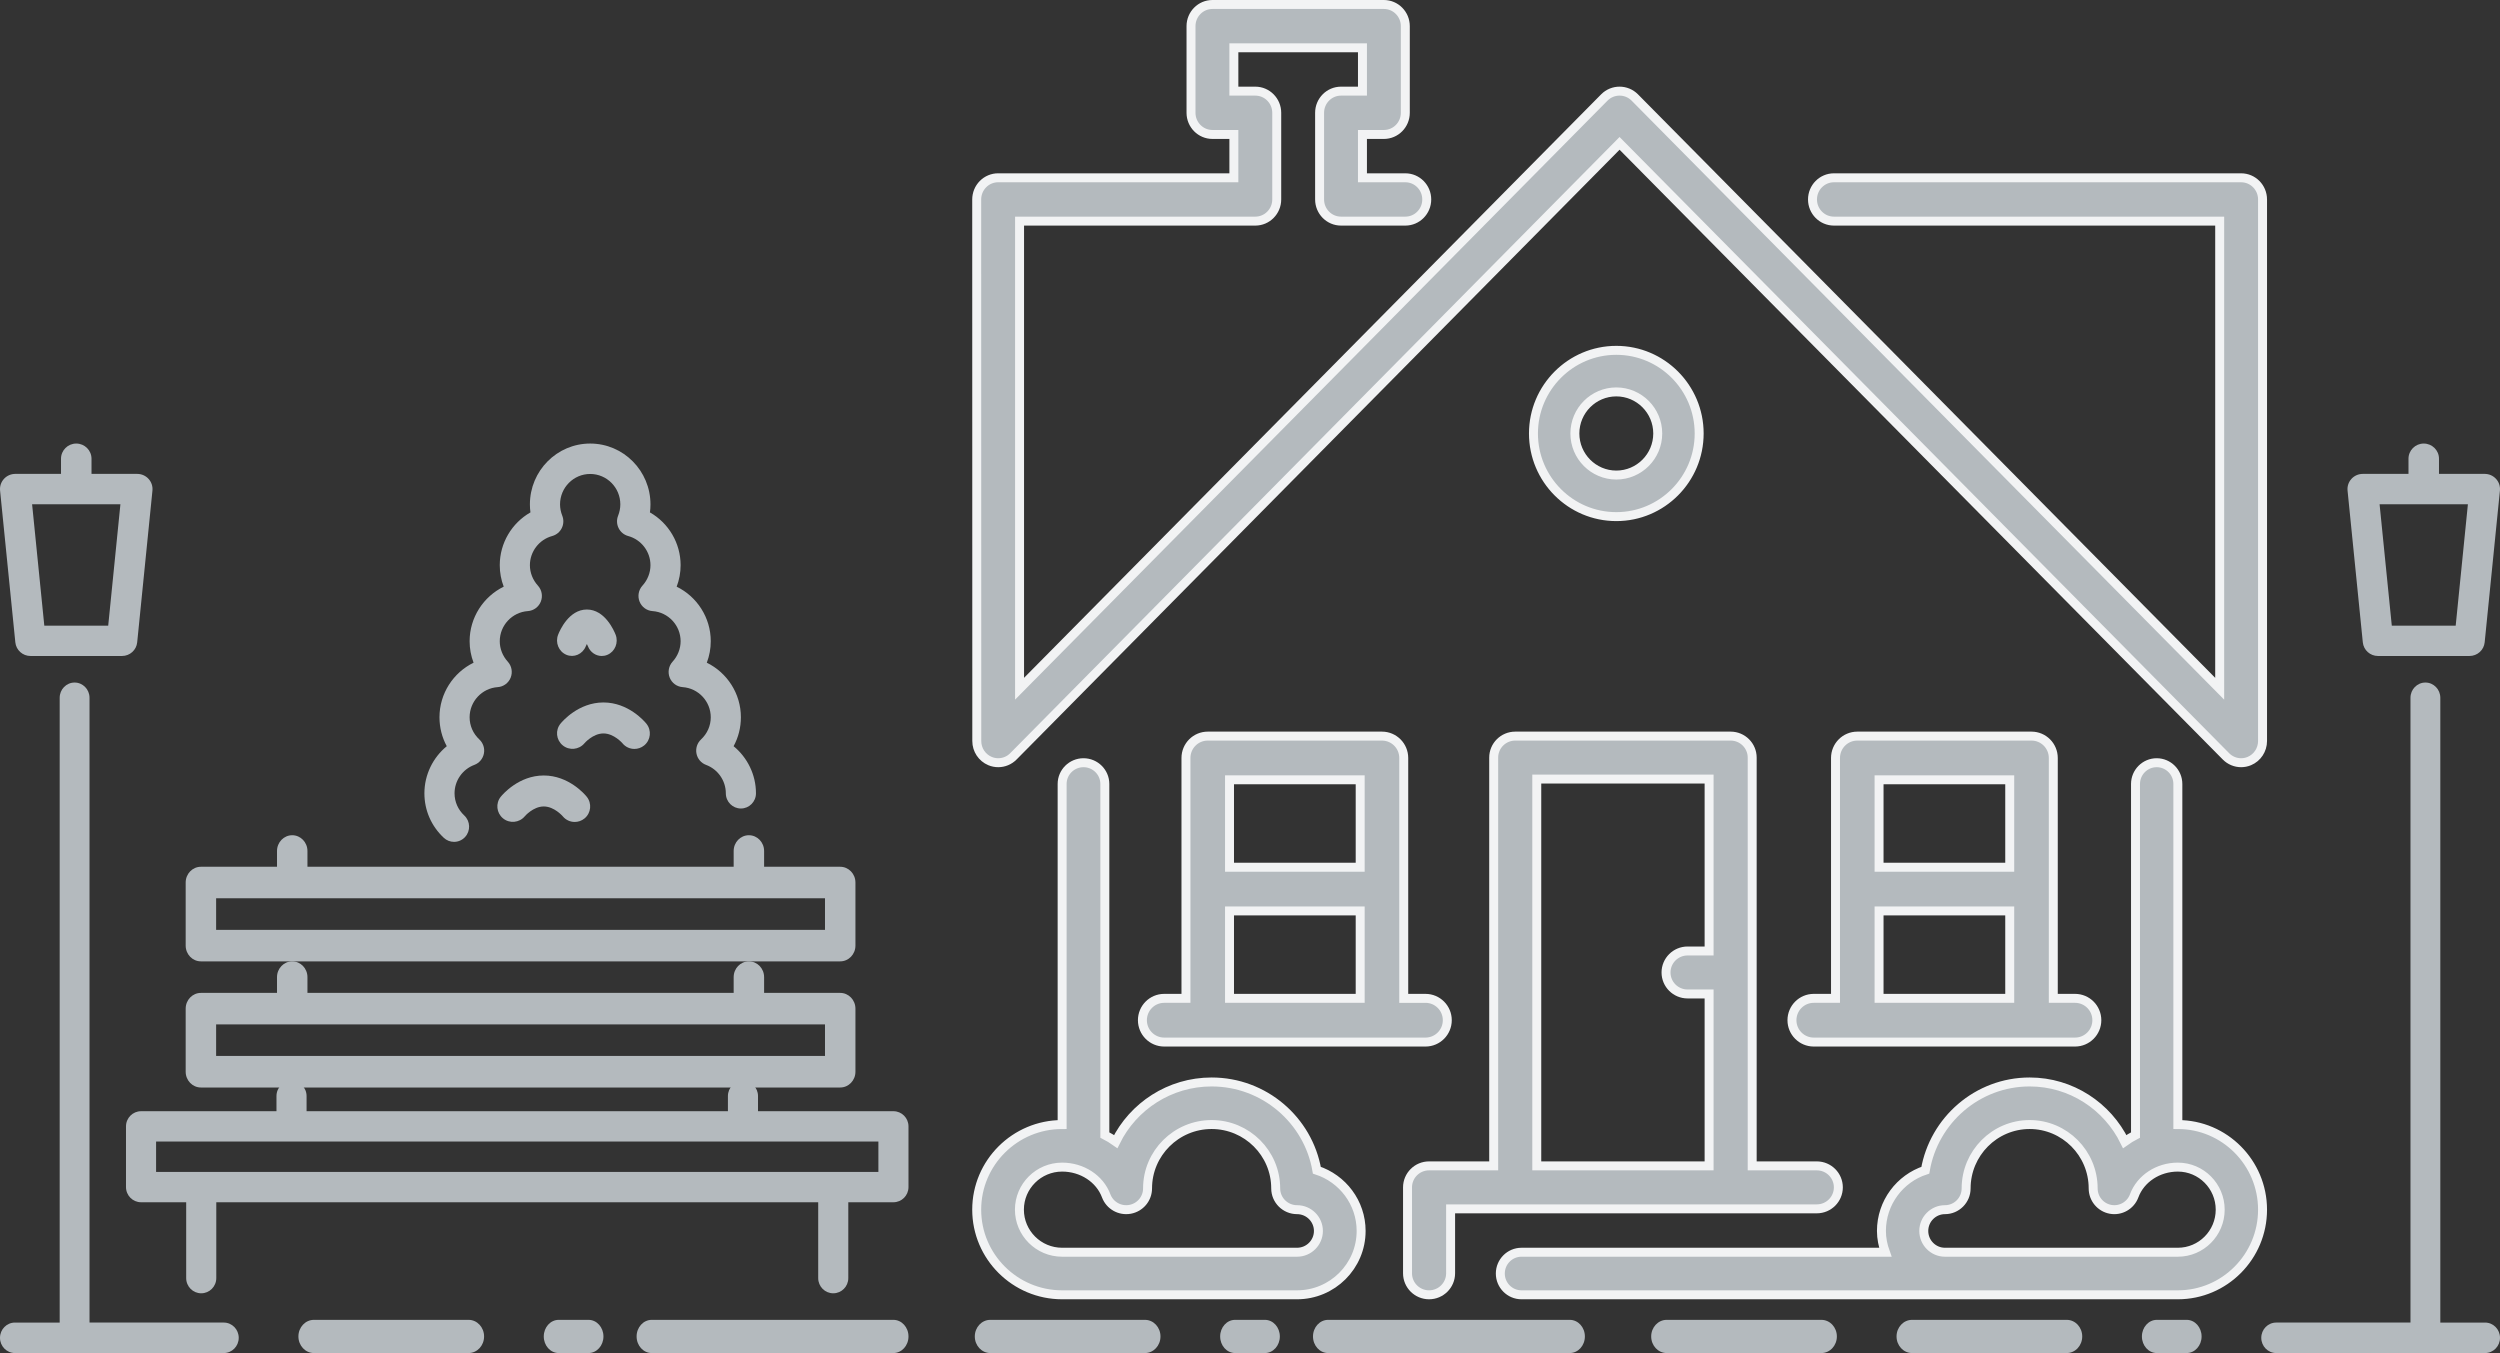
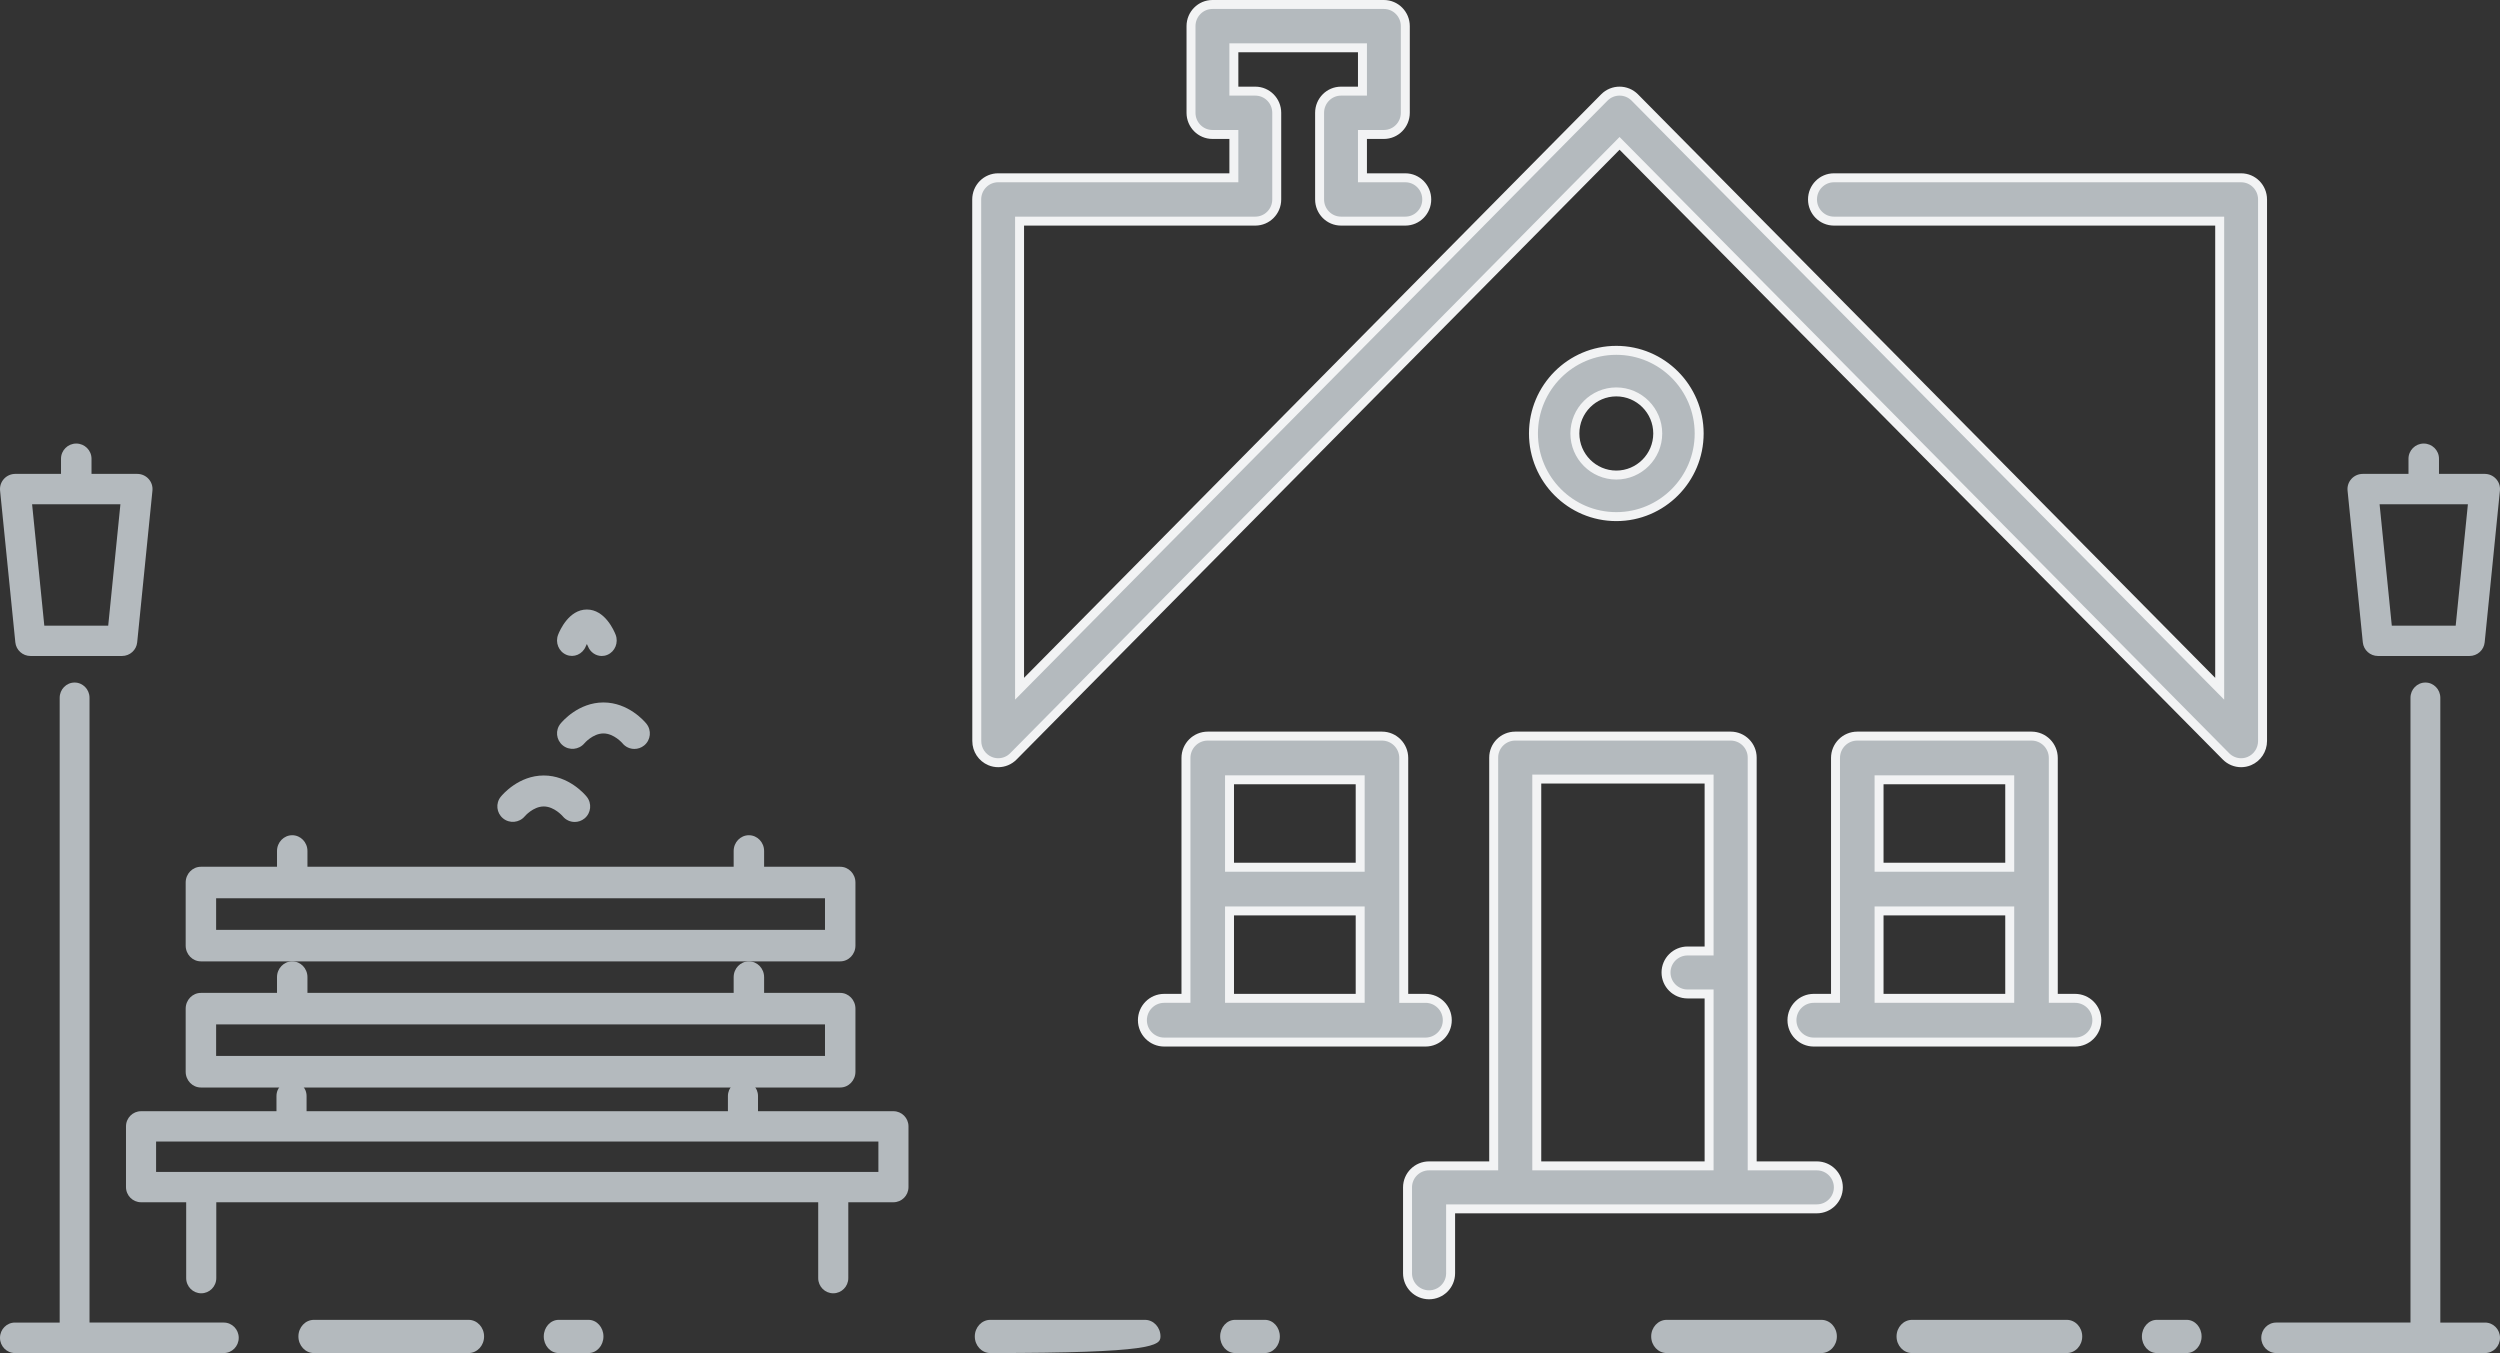
<svg xmlns="http://www.w3.org/2000/svg" width="558px" height="302px" viewBox="0 0 558 302" version="1.1">
  <rect x="0" y="0" width="558" height="302" fill="#333333" stroke="none" />
  <title>Group 2</title>
  <desc>Created with Sketch.</desc>
  <defs />
  <g id="Covast-error-page" stroke="none" stroke-width="1" fill="none" fill-rule="evenodd" transform="translate(-636, -341)">
    <g id="Group-2" transform="translate(636, 342)" fill="#B4BABE" fill-rule="nonzero">
      <g id="house-(1)" transform="translate(218, 0)" stroke="#F2F3F4" stroke-width="2">
-         <path d="M75.922,260.191 C73.987,249.022 64.191,240.495 52.435,240.495 C43.05,240.495 34.917,245.929 31.032,253.806 C30.264,253.26 29.444,252.775 28.601,252.338 L28.601,173.987 C28.601,171.365 26.465,169.237 23.834,169.237 C21.203,169.237 19.067,171.365 19.067,173.987 L19.067,249.996 C8.552,249.996 0,258.518 0,268.998 C0,279.478 8.552,288 19.067,288 L71.503,288 C79.388,288 85.804,281.606 85.804,273.748 C85.804,267.425 81.652,262.053 75.922,260.191 Z M71.503,278.499 L19.067,278.499 C13.81,278.499 9.533,274.238 9.533,268.998 C9.533,263.757 13.81,259.497 19.067,259.497 C23.515,259.497 27.467,262.072 28.901,265.91 C29.707,268.062 31.938,269.33 34.217,268.922 C36.486,268.513 38.135,266.546 38.135,264.247 C38.135,256.39 44.551,249.996 52.435,249.996 C60.32,249.996 66.736,256.39 66.736,264.247 C66.736,266.869 68.872,268.998 71.503,268.998 C74.13,268.998 76.27,271.13 76.27,273.748 C76.27,276.365 74.13,278.499 71.503,278.499 Z" id="Shape" />
        <path d="M282.217,38.683 L191.334,38.683 C188.693,38.683 186.55,40.849 186.55,43.518 C186.55,46.187 188.693,48.353 191.334,48.353 L277.434,48.353 L277.434,152.729 L146.882,20.758 C145.944,19.81 144.715,19.342 143.486,19.342 C142.256,19.342 141.027,19.811 140.089,20.758 L9.567,152.724 L9.567,48.353 L62.184,48.353 C64.824,48.353 66.967,46.187 66.967,43.518 L66.967,24.177 C66.967,21.508 64.824,19.342 62.184,19.342 L57.4,19.342 L57.4,9.671 L86.1,9.671 L86.1,19.342 L81.317,19.342 C78.677,19.342 76.534,21.508 76.534,24.177 L76.534,43.518 C76.534,46.187 78.677,48.353 81.317,48.353 L95.667,48.353 C98.307,48.353 100.45,46.187 100.45,43.518 C100.45,40.849 98.307,38.683 95.667,38.683 L86.1,38.683 L86.1,29.012 L90.883,29.012 C93.524,29.012 95.666,26.846 95.666,24.177 L95.666,4.835 C95.666,2.166 93.524,0 90.883,0 L52.617,0 C49.977,0 47.834,2.166 47.834,4.835 L47.834,24.176 C47.834,26.845 49.977,29.011 52.617,29.011 L57.4,29.011 L57.4,38.682 L4.783,38.682 C3.516,38.682 2.296,39.19 1.401,40.099 C0.502,41.004 0,42.237 0,43.518 L0.019,164.401 C0.019,166.36 1.186,168.12 2.975,168.869 C3.568,169.116 4.186,169.237 4.803,169.237 C6.051,169.237 7.276,168.744 8.185,167.821 L143.486,30.999 L278.835,167.82 C279.749,168.744 280.973,169.237 282.217,169.237 C282.834,169.237 283.456,169.116 284.049,168.869 C285.833,168.119 287,166.355 287,164.401 L287,43.518 C287.001,40.849 284.858,38.683 282.217,38.683 Z" id="Shape" />
-         <path d="M268.097,249.996 L268.097,173.987 C268.097,171.365 265.98,169.237 263.371,169.237 C260.763,169.237 258.646,171.365 258.646,173.987 L258.646,252.338 C257.809,252.775 256.997,253.259 256.236,253.806 C252.384,245.93 244.322,240.495 235.017,240.495 C223.363,240.495 213.651,249.022 211.732,260.191 C206.052,262.053 201.936,267.426 201.936,273.749 C201.936,275.426 202.276,277.008 202.81,278.499 L121.597,278.499 C118.988,278.499 116.871,280.628 116.871,283.25 C116.871,285.872 118.988,288 121.597,288 L216.113,288 L235.016,288 L268.096,288 C278.522,288.001 287,279.478 287,268.999 C287,258.519 278.522,249.996 268.097,249.996 Z M268.097,278.499 L235.017,278.499 L216.113,278.499 C213.509,278.499 211.387,276.367 211.387,273.749 C211.387,271.131 213.509,268.999 216.113,268.999 C218.721,268.999 220.839,266.87 220.839,264.248 C220.839,256.391 227.2,249.997 235.016,249.997 C242.832,249.997 249.193,256.391 249.193,264.248 C249.193,266.547 250.829,268.514 253.078,268.923 C255.322,269.336 257.549,268.063 258.347,265.911 C259.769,262.073 263.688,259.498 268.096,259.498 C273.309,259.498 277.548,263.759 277.548,268.999 C277.548,274.239 273.309,278.499 268.097,278.499 Z" id="Shape" />
        <path d="M161.253,95.753 C161.253,85.518 152.959,77.196 142.76,77.196 C132.561,77.196 124.268,85.519 124.268,95.753 C124.268,105.986 132.561,114.309 142.76,114.309 C152.959,114.309 161.253,105.986 161.253,95.753 Z M133.514,95.753 C133.514,90.636 137.661,86.474 142.76,86.474 C147.859,86.474 152.007,90.635 152.007,95.753 C152.007,100.869 147.86,105.031 142.76,105.031 C137.661,105.031 133.514,100.869 133.514,95.753 Z" id="Shape" />
        <path d="M235.433,163.299 L196.546,163.299 C193.863,163.299 191.685,165.484 191.685,168.177 L191.685,221.832 L186.825,221.832 C184.142,221.832 181.964,224.018 181.964,226.71 C181.964,229.402 184.142,231.588 186.825,231.588 L245.155,231.588 C247.838,231.588 250.015,229.402 250.015,226.71 C250.015,224.018 247.838,221.832 245.155,221.832 L240.294,221.832 L240.294,168.177 C240.294,165.484 238.116,163.299 235.433,163.299 Z M230.572,221.832 L201.407,221.832 L201.407,202.321 L230.572,202.321 L230.572,221.832 Z M230.572,192.566 L201.407,192.566 L201.407,173.055 L230.572,173.055 L230.572,192.566 Z" id="Shape" />
        <path d="M192.32,264.019 C192.32,261.372 190.166,259.223 187.512,259.223 L173.088,259.223 L173.088,168.095 C173.088,165.448 170.934,163.299 168.28,163.299 L120.2,163.299 C117.546,163.299 115.392,165.448 115.392,168.095 L115.392,259.223 L100.968,259.223 C98.314,259.223 96.16,261.372 96.16,264.019 L96.16,283.204 C96.16,285.851 98.314,288 100.968,288 C103.621,288 105.775,285.851 105.775,283.204 L105.775,268.815 L187.512,268.815 C190.166,268.816 192.32,266.667 192.32,264.019 Z M163.471,211.261 L158.664,211.261 C156.01,211.261 153.856,213.41 153.856,216.057 C153.856,218.704 156.01,220.853 158.664,220.853 L163.471,220.853 L163.471,259.223 L125.007,259.223 L125.007,172.891 L163.471,172.891 L163.471,211.261 Z" id="Shape" />
        <path d="M90.454,163.299 L51.567,163.299 C48.884,163.299 46.706,165.484 46.706,168.177 L46.706,221.832 L41.845,221.832 C39.162,221.832 36.985,224.017 36.985,226.709 C36.985,229.402 39.162,231.588 41.845,231.588 L100.175,231.588 C102.858,231.588 105.036,229.402 105.036,226.71 C105.036,224.018 102.858,221.833 100.175,221.833 L95.315,221.833 L95.315,168.177 C95.315,165.484 93.137,163.299 90.454,163.299 Z M85.593,221.832 L56.428,221.832 L56.428,202.321 L85.593,202.321 L85.593,221.832 Z M85.593,192.565 L56.428,192.565 L56.428,173.055 L85.593,173.055 L85.593,192.565 Z" id="Shape" />
      </g>
      <g id="bench" transform="translate(0, 98)">
        <path d="M187.536,115.577 C189.415,115.577 190.934,114 190.934,112.058 L190.934,97.981 C190.934,96.039 189.415,94.462 187.536,94.462 L170.548,94.462 L170.548,90.942 C170.548,89 169.03,87.423 167.151,87.423 C165.272,87.423 163.754,89 163.754,90.942 L163.754,94.461 L68.623,94.461 L68.623,90.942 C68.623,89 67.101,87.423 65.226,87.423 C63.35,87.423 61.828,89 61.828,90.942 L61.828,94.461 L44.84,94.461 C42.965,94.461 41.443,96.038 41.443,97.981 L41.443,112.058 C41.443,114 42.965,115.577 44.84,115.577 L65.226,115.577 L167.151,115.577 L187.536,115.577 Z M48.238,108.539 L48.238,101.5 L184.139,101.5 L184.139,108.539 L48.238,108.539 Z" id="Shape" />
        <path d="M121.367,74.088 C115.782,74.088 112.172,78.336 111.778,78.824 C110.583,80.293 110.804,82.44 112.265,83.65 C113.73,84.864 115.896,84.653 117.122,83.208 C117.135,83.184 119.008,81.002 121.367,81.002 C123.726,81.002 125.595,83.184 125.595,83.184 C126.279,84.024 127.273,84.46 128.278,84.46 C129.045,84.46 129.812,84.207 130.454,83.686 C131.936,82.482 132.157,80.304 130.955,78.825 C130.562,78.337 126.952,74.088 121.367,74.088 Z" id="Shape" />
        <path d="M187.536,143.73 C189.415,143.73 190.934,142.153 190.934,140.211 L190.934,126.134 C190.934,124.192 189.415,122.615 187.536,122.615 L170.548,122.615 L170.548,119.096 C170.548,117.153 169.03,115.577 167.151,115.577 C165.272,115.577 163.754,117.153 163.754,119.096 L163.754,122.615 L68.623,122.615 L68.623,119.096 C68.623,117.153 67.101,115.577 65.226,115.577 C63.35,115.577 61.828,117.153 61.828,119.096 L61.828,122.615 L44.84,122.615 C42.965,122.615 41.443,124.192 41.443,126.134 L41.443,140.211 C41.443,142.153 42.965,143.73 44.84,143.73 L65.226,143.73 L167.151,143.73 L187.536,143.73 Z M48.238,136.691 L48.238,129.653 L184.139,129.653 L184.139,136.691 L48.238,136.691 Z" id="Shape" />
        <path d="M138.916,66.881 C139.6,67.725 140.594,68.161 141.599,68.161 C142.366,68.161 143.133,67.908 143.775,67.386 C145.257,66.183 145.478,64.005 144.276,62.525 C143.882,62.038 140.273,57.788 134.688,57.788 C129.102,57.788 125.493,62.037 125.099,62.525 C123.904,63.995 124.125,66.142 125.586,67.352 C127.051,68.569 129.216,68.355 130.439,66.909 C130.456,66.885 132.328,64.704 134.687,64.704 C137.047,64.703 138.916,66.881 138.916,66.881 Z" id="Shape" />
-         <path d="M94.727,78.065 C94.727,81.859 96.264,85.389 99.056,87.999 C99.702,88.603 100.523,88.905 101.343,88.905 C102.245,88.905 103.146,88.538 103.809,87.819 C105.071,86.444 104.993,84.296 103.631,83.02 C102.225,81.709 101.455,79.948 101.455,78.064 C101.455,75.254 103.227,72.705 105.871,71.724 C106.968,71.317 107.775,70.363 108.004,69.206 C108.236,68.048 107.849,66.853 106.995,66.049 C105.589,64.739 104.818,62.977 104.818,61.093 C104.818,57.563 107.573,54.611 111.088,54.366 C112.38,54.278 113.504,53.454 113.985,52.242 C114.462,51.03 114.213,49.649 113.339,48.688 C112.182,47.415 111.546,45.793 111.546,44.123 C111.546,40.593 114.301,37.64 117.816,37.396 C119.108,37.308 120.231,36.483 120.712,35.271 C121.19,34.06 120.941,32.678 120.067,31.718 C118.913,30.445 118.274,28.823 118.274,27.153 C118.274,24.119 120.323,21.441 123.252,20.64 C124.184,20.385 124.958,19.744 125.385,18.878 C125.815,18.013 125.856,16.998 125.496,16.102 C125.17,15.27 125.002,14.422 125.002,13.577 C125.002,9.833 128.019,6.788 131.729,6.788 C135.44,6.788 138.457,9.833 138.457,13.577 C138.457,14.422 138.289,15.27 137.963,16.102 C137.603,16.998 137.643,18.013 138.074,18.878 C138.501,19.744 139.275,20.385 140.207,20.64 C143.137,21.441 145.185,24.119 145.185,27.153 C145.185,28.823 144.546,30.445 143.392,31.718 C142.517,32.678 142.269,34.06 142.747,35.271 C143.227,36.483 144.351,37.308 145.643,37.396 C149.158,37.64 151.913,40.593 151.913,44.123 C151.913,45.793 151.274,47.415 150.12,48.688 C149.245,49.649 148.997,51.03 149.474,52.242 C149.955,53.453 151.079,54.278 152.37,54.366 C155.886,54.611 158.641,57.563 158.641,61.093 C158.641,62.977 157.87,64.739 156.464,66.049 C155.61,66.853 155.223,68.048 155.455,69.206 C155.684,70.363 156.491,71.317 157.591,71.724 C160.232,72.705 162.005,75.254 162.005,78.064 C162.005,79.938 163.508,81.458 165.368,81.458 C167.229,81.458 168.732,79.938 168.732,78.064 C168.732,73.93 166.832,70.085 163.74,67.552 C164.804,65.594 165.368,63.391 165.368,61.093 C165.368,55.785 162.274,51.122 157.76,48.915 C158.338,47.395 158.641,45.772 158.641,44.123 C158.641,38.814 155.546,34.151 151.032,31.945 C151.611,30.424 151.914,28.802 151.914,27.152 C151.914,22.203 149.216,17.734 145.065,15.368 C145.146,14.774 145.186,14.176 145.186,13.575 C145.184,6.089 139.15,0 131.729,0 C124.308,0 118.274,6.089 118.274,13.576 C118.274,14.177 118.314,14.774 118.395,15.369 C114.244,17.734 111.546,22.204 111.546,27.153 C111.546,28.802 111.849,30.425 112.427,31.945 C107.913,34.152 104.819,38.815 104.819,44.124 C104.819,45.773 105.121,47.395 105.7,48.916 C101.186,51.122 98.091,55.786 98.091,61.094 C98.091,63.392 98.657,65.595 99.719,67.553 C96.628,70.085 94.727,73.93 94.727,78.065 Z" id="Shape" />
        <path d="M126.392,47.14 C128.083,47.866 130.03,47.029 130.74,45.273 C130.803,45.107 130.896,44.924 130.989,44.744 C131.083,44.917 131.169,45.097 131.232,45.259 C131.758,46.6 133.004,47.416 134.318,47.416 C134.738,47.416 135.161,47.333 135.57,47.157 C137.274,46.442 138.097,44.423 137.404,42.657 C137.035,41.72 135.004,37.044 130.989,37.044 C126.974,37.044 124.943,41.72 124.574,42.657 C123.885,44.416 124.7,46.414 126.392,47.14 Z" id="Shape" />
-         <path d="M199.404,195.591 L145.461,195.591 C143.597,195.591 142.09,197.251 142.09,199.296 C142.09,201.34 143.597,203 145.461,203 L199.403,203 C201.268,203 202.775,201.34 202.775,199.296 C202.775,197.251 201.268,195.591 199.404,195.591 Z" id="Shape" />
-         <path d="M350.375,195.591 L296.432,195.591 C294.568,195.591 293.061,197.251 293.061,199.296 C293.061,201.34 294.568,203 296.432,203 L350.374,203 C352.239,203 353.745,201.34 353.745,199.296 C353.745,197.251 352.239,195.591 350.375,195.591 Z" id="Shape-Copy" />
        <path d="M199.416,149.022 L169.188,149.022 L169.188,145.635 C169.188,143.766 167.687,142.248 165.829,142.248 C163.972,142.248 162.471,143.766 162.471,145.635 L162.471,149.022 L68.427,149.022 L68.427,145.635 C68.427,143.766 66.922,142.248 65.068,142.248 C63.214,142.248 61.709,143.766 61.709,145.635 L61.709,149.022 L31.481,149.022 C29.627,149.022 28.122,150.539 28.122,152.409 L28.122,165.956 C28.122,167.825 29.627,169.343 31.481,169.343 L41.557,169.343 L41.557,186.277 C41.557,188.147 43.061,189.664 44.915,189.664 C46.769,189.664 48.274,188.147 48.274,186.277 L48.274,169.343 L182.623,169.343 L182.623,186.277 C182.623,188.147 184.124,189.664 185.981,189.664 C187.839,189.664 189.34,188.147 189.34,186.277 L189.34,169.343 L199.416,169.343 C201.273,169.343 202.775,167.825 202.775,165.956 L202.775,152.409 C202.775,150.539 201.274,149.022 199.416,149.022 Z M196.057,162.569 L34.839,162.569 L34.839,155.795 L196.057,155.795 L196.057,162.569 Z" id="Shape" />
        <g id="Group">
          <path d="M3.421,44.368 C3.594,46.099 5.058,47.416 6.808,47.416 L27.234,47.416 C28.984,47.416 30.447,46.099 30.621,44.368 L34.026,10.5 C34.121,9.545 33.808,8.6 33.161,7.888 C32.518,7.18 31.602,6.774 30.639,6.774 L20.425,6.774 L20.425,3.387 C20.425,1.517 18.9,0 17.021,0 C15.142,0 13.617,1.517 13.617,3.387 L13.617,6.773 L3.404,6.773 C2.44,6.773 1.525,7.18 0.881,7.888 C0.235,8.599 -0.079,9.544 0.017,10.499 L3.421,44.368 Z M26.877,13.547 L24.153,40.642 L9.889,40.642 L7.165,13.547 L26.877,13.547 Z" id="Shape" />
          <path d="M49.954,196.197 L19.981,196.197 L19.981,56.744 C19.981,54.867 18.489,53.343 16.651,53.343 C14.813,53.343 13.321,54.867 13.321,56.744 L13.321,196.198 L3.33,196.198 C1.492,196.198 0,197.721 0,199.599 C0,201.476 1.492,203 3.33,203 L49.954,203 C51.792,203 53.284,201.476 53.284,199.599 C53.284,197.721 51.792,196.197 49.954,196.197 Z" id="Shape" />
        </g>
        <g id="Group-Copy" transform="translate(531, 101.5) scale(-1, 1) translate(-531, -101.5) translate(504, 0)">
          <path d="M3.421,44.368 C3.594,46.099 5.058,47.416 6.808,47.416 L27.234,47.416 C28.984,47.416 30.447,46.099 30.621,44.368 L34.026,10.5 C34.121,9.545 33.808,8.6 33.161,7.888 C32.518,7.18 31.602,6.774 30.639,6.774 L20.425,6.774 L20.425,3.387 C20.425,1.517 18.9,0 17.021,0 C15.142,0 13.617,1.517 13.617,3.387 L13.617,6.773 L3.404,6.773 C2.44,6.773 1.525,7.18 0.881,7.888 C0.235,8.599 -0.079,9.544 0.017,10.499 L3.421,44.368 Z M26.877,13.547 L24.153,40.642 L9.889,40.642 L7.165,13.547 L26.877,13.547 Z" id="Shape" />
          <path d="M49.954,196.197 L19.981,196.197 L19.981,56.744 C19.981,54.867 18.489,53.343 16.651,53.343 C14.813,53.343 13.321,54.867 13.321,56.744 L13.321,196.198 L3.33,196.198 C1.492,196.198 0,197.721 0,199.599 C0,201.476 1.492,203 3.33,203 L49.954,203 C51.792,203 53.284,201.476 53.284,199.599 C53.284,197.721 51.792,196.197 49.954,196.197 Z" id="Shape" />
        </g>
        <path d="M131.36,195.591 L124.699,195.591 C122.857,195.591 121.369,197.251 121.369,199.296 C121.369,201.34 122.857,203 124.699,203 L131.36,203 C133.201,203 134.69,201.34 134.69,199.296 C134.69,197.251 133.201,195.591 131.36,195.591 Z" id="Shape" />
        <path d="M282.33,195.591 L275.67,195.591 C273.828,195.591 272.34,197.251 272.34,199.296 C272.34,201.34 273.828,203 275.67,203 L282.33,203 C284.172,203 285.66,201.34 285.66,199.296 C285.66,197.251 284.172,195.591 282.33,195.591 Z" id="Shape-Copy-2" />
        <path d="M488.065,195.591 L481.404,195.591 C479.563,195.591 478.074,197.251 478.074,199.296 C478.074,201.34 479.563,203 481.404,203 L488.065,203 C489.907,203 491.395,201.34 491.395,199.296 C491.395,197.251 489.907,195.591 488.065,195.591 Z" id="Shape-Copy-5" />
        <path d="M104.594,195.591 L70.058,195.591 C68.152,195.591 66.605,197.251 66.605,199.295 C66.605,201.34 68.152,203 70.058,203 L104.594,203 C106.504,203 108.048,201.34 108.048,199.296 C108.048,197.251 106.504,195.591 104.594,195.591 Z" id="Shape" />
-         <path d="M255.565,195.591 L221.029,195.591 C219.123,195.591 217.576,197.251 217.576,199.295 C217.576,201.34 219.123,203 221.029,203 L255.565,203 C257.475,203 259.019,201.34 259.019,199.296 C259.019,197.251 257.475,195.591 255.565,195.591 Z" id="Shape-Copy-3" />
+         <path d="M255.565,195.591 L221.029,195.591 C219.123,195.591 217.576,197.251 217.576,199.295 C217.576,201.34 219.123,203 221.029,203 C257.475,203 259.019,201.34 259.019,199.296 C259.019,197.251 257.475,195.591 255.565,195.591 Z" id="Shape-Copy-3" />
        <path d="M461.3,195.591 L426.764,195.591 C424.858,195.591 423.31,197.251 423.31,199.295 C423.31,201.34 424.858,203 426.764,203 L461.3,203 C463.21,203 464.753,201.34 464.753,199.296 C464.753,197.251 463.21,195.591 461.3,195.591 Z" id="Shape-Copy-6" />
        <path d="M406.536,195.591 L372,195.591 C370.094,195.591 368.546,197.251 368.546,199.295 C368.546,201.34 370.094,203 372,203 L406.536,203 C408.446,203 409.989,201.34 409.989,199.296 C409.989,197.251 408.446,195.591 406.536,195.591 Z" id="Shape-Copy-7" />
      </g>
    </g>
  </g>
</svg>